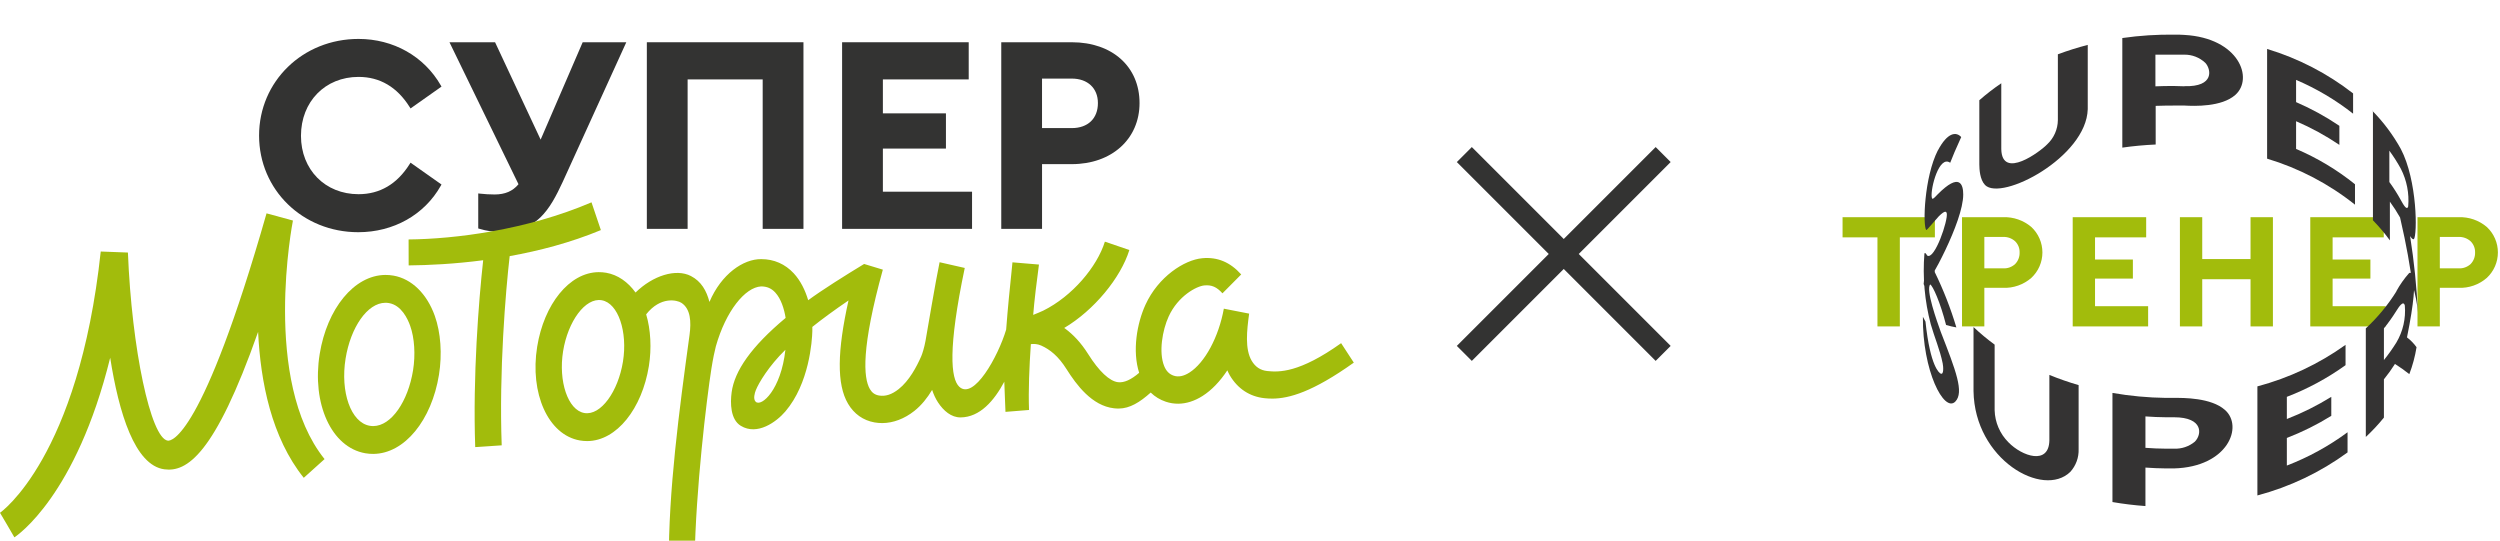
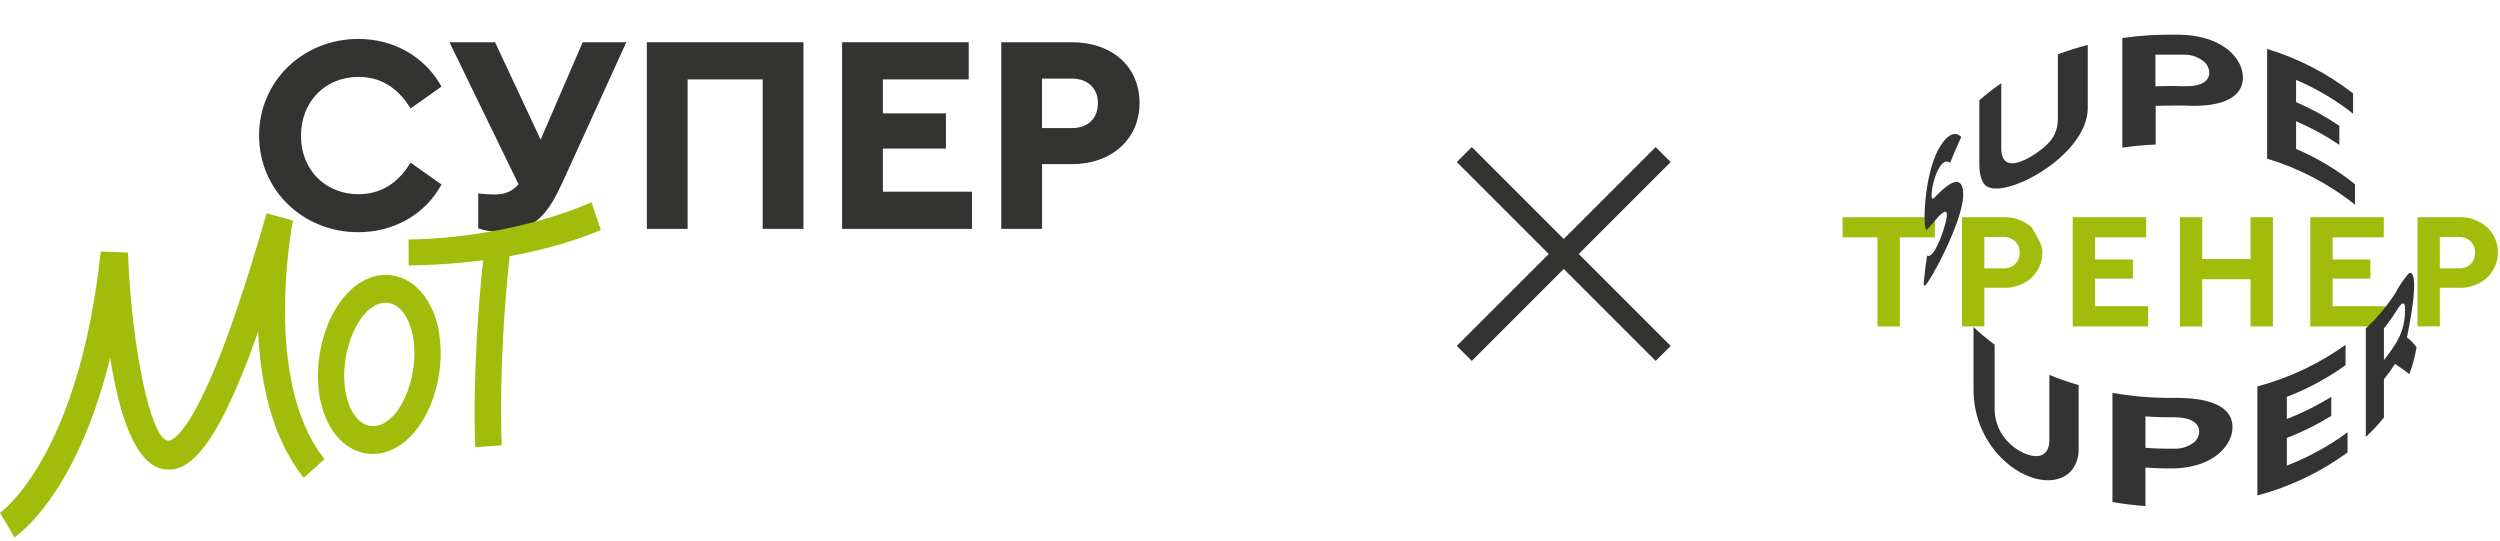
<svg xmlns="http://www.w3.org/2000/svg" width="578" height="125" viewBox="0 0 578 125" fill="none">
  <g clip-path="url(#clip0)">
    <path d="M434.067 75.467V54.878H426V50.216H447.345V54.878H439.241V75.467H434.067Z" fill="#A2BC0C" />
-     <path d="M453.617 75.467V50.216H463.1C465.486 50.122 467.82 50.928 469.641 52.474C470.45 53.226 471.095 54.138 471.536 55.151C471.978 56.164 472.205 57.257 472.205 58.362C472.205 59.467 471.978 60.561 471.536 61.574C471.095 62.587 470.45 63.498 469.641 64.251C467.833 65.823 465.493 66.644 463.1 66.546H458.779V75.467H453.617ZM458.779 62.042H463.1C463.614 62.074 464.129 62.001 464.614 61.827C465.098 61.652 465.542 61.381 465.919 61.029C466.255 60.677 466.518 60.262 466.692 59.807C466.866 59.352 466.947 58.867 466.932 58.381C466.949 57.896 466.865 57.413 466.684 56.963C466.503 56.514 466.23 56.107 465.882 55.769C465.119 55.089 464.12 54.734 463.1 54.78H458.779V62.042Z" fill="#A2BC0C" />
+     <path d="M453.617 75.467V50.216H463.1C465.486 50.122 467.82 50.928 469.641 52.474C471.978 56.164 472.205 57.257 472.205 58.362C472.205 59.467 471.978 60.561 471.536 61.574C471.095 62.587 470.45 63.498 469.641 64.251C467.833 65.823 465.493 66.644 463.1 66.546H458.779V75.467H453.617ZM458.779 62.042H463.1C463.614 62.074 464.129 62.001 464.614 61.827C465.098 61.652 465.542 61.381 465.919 61.029C466.255 60.677 466.518 60.262 466.692 59.807C466.866 59.352 466.947 58.867 466.932 58.381C466.949 57.896 466.865 57.413 466.684 56.963C466.503 56.514 466.23 56.107 465.882 55.769C465.119 55.089 464.12 54.734 463.1 54.78H458.779V62.042Z" fill="#A2BC0C" />
    <path d="M479.208 75.467V50.216H496.196V54.878H484.371V60.004H493.121V64.41H484.371V70.793H496.648V75.467H479.208Z" fill="#A2BC0C" />
    <path d="M503.995 75.467V50.216H509.157V59.894H520.324V50.216H525.498V75.467H520.324V64.556H509.157V75.467H503.995Z" fill="#A2BC0C" />
    <path d="M534.138 75.467V50.216H551.126V54.878H539.3V60.004H548.038V64.41H539.3V70.793H551.577V75.467H534.138Z" fill="#A2BC0C" />
    <path d="M558.924 75.467V50.216H568.407C570.793 50.122 573.127 50.928 574.948 52.474C575.757 53.226 576.402 54.138 576.844 55.151C577.285 56.164 577.512 57.257 577.512 58.362C577.512 59.467 577.285 60.561 576.844 61.574C576.402 62.587 575.757 63.498 574.948 64.251C573.14 65.823 570.8 66.644 568.407 66.546H564.087V75.467H558.924ZM564.087 62.042H568.407C568.921 62.074 569.436 62.001 569.921 61.827C570.406 61.652 570.85 61.381 571.226 61.029C571.562 60.677 571.825 60.262 571.999 59.807C572.173 59.352 572.254 58.867 572.239 58.381C572.256 57.896 572.172 57.413 571.991 56.963C571.81 56.514 571.537 56.107 571.189 55.769C570.426 55.089 569.428 54.734 568.407 54.78H564.087V62.042Z" fill="#A2BC0C" />
-     <path d="M447.345 62.872C445.636 59.125 445.539 58.906 445.136 58.503L444.928 58.564C444.484 64.075 444.979 69.622 446.393 74.967C447.259 78.006 448.528 80.911 449.151 84.023C449.297 84.755 449.456 86.757 448.663 86.366C448.419 86.244 446.283 84.914 445.172 74.357C444.954 73.993 444.754 73.618 444.574 73.234C444.44 85.683 449.456 95.508 452.068 92.847C454.142 90.699 452.214 85.744 448.712 76.749C447.833 74.308 445.172 66.888 446.271 65.765C446.881 66.119 448.577 69.841 449.932 75.138C450.714 75.369 451.509 75.557 452.312 75.699C450.996 71.302 449.323 67.02 447.308 62.897" fill="#343333" />
    <path d="M480.576 89.039C478.283 88.372 476.026 87.585 473.815 86.684V101.854C473.681 107.59 467.518 105.516 464.357 102.269C462.38 100.297 461.235 97.641 461.159 94.849V79.678C459.45 78.425 457.82 77.068 456.278 75.614V90.406C456.51 106.26 472.375 115.243 478.66 109.092C479.961 107.656 480.648 105.768 480.576 103.831V89.039Z" fill="#343333" />
    <path d="M496.025 103.599V96.276C497.587 96.386 499.162 96.46 500.76 96.472C501.395 96.472 501.981 96.472 502.64 96.472C509.474 96.472 509.096 100.487 507.436 102.123C506.092 103.235 504.383 103.809 502.64 103.734C502.017 103.734 501.419 103.734 500.76 103.734C499.162 103.734 497.587 103.648 496.025 103.538V103.599ZM502.64 91.993H500.76C496.616 91.939 492.482 91.555 488.398 90.845V116.073C490.923 116.509 493.469 116.819 496.025 117V108.103C497.587 108.213 499.162 108.286 500.76 108.298H502.64C515.088 107.969 518.749 98.583 514.404 94.775C511.219 91.932 504.763 91.98 502.64 91.993Z" fill="#343333" />
    <path d="M542.29 79.727C536.134 84.136 529.228 87.39 521.91 89.332V114.547C529.417 112.559 536.486 109.186 542.754 104.6V99.938C538.442 103.122 533.722 105.713 528.719 107.639V101.256C532.295 99.872 535.735 98.16 538.995 96.142V91.749C535.736 93.771 532.296 95.487 528.719 96.874V91.749C533.538 89.9 538.099 87.439 542.29 84.426V79.727Z" fill="#343333" />
    <path d="M551.162 83.144V75.919C552.203 74.627 553.164 73.274 554.043 71.867C554.531 71.098 555.666 69.28 555.995 70.647C556.253 73.629 555.57 76.616 554.043 79.19C553.164 80.597 552.203 81.95 551.162 83.242V83.144ZM554.043 67.376C552.077 70.525 549.701 73.398 546.977 75.919V101.024C548.475 99.631 549.874 98.134 551.162 96.545V87.697C552.082 86.564 552.933 85.378 553.713 84.145C554.933 84.926 555.959 85.634 557.033 86.501C557.803 84.489 558.363 82.403 558.704 80.276C558.089 79.41 557.344 78.645 556.496 78.006C559.9 61.261 557.008 63.116 556.984 63.141C555.851 64.418 554.864 65.818 554.043 67.315" fill="#343333" />
    <path d="M448.028 34.801C450.261 30.554 452.287 30.407 453.434 31.689C451.848 35.204 451.762 35.424 450.884 37.633C448.345 35.79 446.319 43.491 446.612 45.578C446.632 45.704 446.669 45.828 446.722 45.944C446.991 45.944 447.027 45.944 447.943 44.98C453.141 39.707 453.91 42.746 453.898 44.98C453.898 51.302 445.892 65.728 445.026 66.07C444.949 66.028 444.883 65.969 444.834 65.897C444.785 65.825 444.755 65.742 444.745 65.655C445.16 61.627 445.172 61.468 445.551 59.089C447.308 60.199 450.432 50.863 450.09 49.325C449.981 48.898 449.736 48.556 448.272 49.984C445.502 53.157 445.502 53.157 445.343 53.181C444.525 52.156 444.867 40.977 448.04 34.74" fill="#343333" />
    <path d="M457.608 23.182C459.221 21.768 460.921 20.456 462.697 19.252V34.472C462.843 41.697 471.789 34.984 473.339 33.337C474.096 32.621 474.703 31.761 475.122 30.808C475.541 29.854 475.765 28.825 475.779 27.784V12.552C478.044 11.711 480.349 10.986 482.687 10.38V25.233C482.382 36.339 462.746 46.591 458.95 42.783C457.73 41.502 457.632 39.122 457.62 38.035V23.182" fill="#343333" />
    <path d="M504.983 19.924C512.135 20.143 511.17 15.908 509.865 14.529C508.546 13.287 506.795 12.608 504.983 12.637C504.251 12.637 503.506 12.637 502.762 12.637C501.273 12.637 499.796 12.637 498.332 12.637V19.96C499.796 19.895 501.273 19.871 502.762 19.887L504.983 19.948V19.924ZM490.68 8.793C494.701 8.215 498.761 7.954 502.823 8.012C503.567 8.012 504.312 8.012 505.044 8.073C517.663 8.793 521.117 18.166 516.784 21.962C513.623 24.744 507.399 24.537 505.044 24.403H502.823C501.334 24.403 499.857 24.427 498.393 24.476V33.41C495.781 33.532 493.206 33.764 490.68 34.13V8.793Z" fill="#343333" />
    <path d="M524.155 11.319C531.359 13.49 538.099 16.974 544.035 21.596V26.282C540.004 23.111 535.573 20.485 530.855 18.471V23.609C534.355 25.119 537.705 26.954 540.862 29.089V33.495C537.705 31.364 534.355 29.533 530.855 28.027V34.435C535.749 36.517 540.332 39.264 544.475 42.6V47.323C538.442 42.512 531.545 38.9 524.155 36.681V11.319Z" fill="#343333" />
-     <path d="M555.068 46.249C555.592 47.213 556.483 48.824 556.776 47.714C557.038 44.706 556.446 41.686 555.068 39C554.275 37.557 553.39 36.167 552.419 34.838V42.087C553.39 43.417 554.275 44.807 555.068 46.249ZM548.502 25.635C551.081 28.256 553.29 31.217 555.068 34.435C558.912 41.758 558.912 54.329 558.082 55.317C557.704 55.244 557.679 55.232 557.215 54.585C558.138 60.431 558.741 66.322 559.022 72.233C558.836 70.093 558.427 67.978 557.801 65.923C557.154 61.407 556.483 57.111 554.897 50.289C554.183 49.024 553.397 47.801 552.541 46.627V55.574C551.349 53.935 550.04 52.386 548.624 50.936V25.635" fill="#343333" />
    <path d="M336.817 79.973L358.07 58.72L336.817 37.467L340.283 34.001L361.536 55.254L382.79 34L386.256 37.466L365.003 58.72L386.256 79.973L382.789 83.439L361.537 62.186L340.283 83.439L336.817 79.973Z" fill="#333332" />
    <path d="M82.886 17.78C87.828 17.78 91.803 20.12 94.703 24.733L94.915 25.073L102.074 20.021L101.904 19.723C98.049 13.008 90.94 9 82.886 9C69.996 9 59.899 18.814 59.899 31.342C59.899 43.871 69.967 53.685 82.822 53.685C90.982 53.685 98.116 49.674 101.904 42.958L102.074 42.66L94.915 37.609L94.703 37.945C91.803 42.558 87.828 44.898 82.886 44.898C75.179 44.898 69.585 39.223 69.585 31.403C69.585 23.511 75.179 17.78 82.886 17.78Z" fill="#333332" />
    <path d="M124.995 32.281L114.459 9.768H103.917L119.876 42.593C118.531 44.208 116.768 44.962 114.35 44.962C113.256 44.962 112.003 44.891 110.99 44.77L110.569 44.721V52.814L110.838 52.895C112.459 53.387 114.024 53.618 115.766 53.618C124.075 53.618 127.066 48.597 130.111 42.027L144.803 9.765H134.717L124.995 32.281Z" fill="#333332" />
    <path d="M149.549 52.913H158.977V18.36H176.332V52.913H185.759V9.768H149.549V52.913Z" fill="#333332" />
    <path d="M204.122 34.351H218.701V26.209H204.122V18.36H223.965V9.768H194.694V52.913H224.737V44.321H204.122V34.351Z" fill="#333332" />
    <path d="M247.798 9.768H231.492V52.913H240.92V37.949H247.798C257.021 37.949 263.461 32.142 263.461 23.826C263.461 15.418 257.166 9.768 247.798 9.768ZM247.798 29.615H240.916V18.169H247.795C251.466 18.169 253.838 20.392 253.838 23.826C253.841 27.395 251.527 29.615 247.798 29.615Z" fill="#333332" />
    <path d="M138.922 53.196L136.755 46.777C121.695 53.227 105.042 55.263 94.467 55.362L94.481 61.363C98.995 61.32 105.003 61.044 111.711 60.166C110.667 69.619 109.301 87.005 109.871 103.371L115.995 102.961C115.365 85.826 116.894 67.459 117.836 59.214C124.669 57.985 131.933 56.099 138.922 53.196Z" fill="#A2BC0C" />
-     <path d="M310.069 79.34C300.4 86.24 295.685 86.07 292.991 85.783C291.415 85.617 290.24 84.841 289.394 83.415C287.79 80.703 288.268 76.398 288.803 72.51L282.951 71.367C281.761 77.941 278.561 83.882 274.978 86.151C273.661 86.983 272.447 87.22 271.367 86.859C270.33 86.509 269.626 85.797 269.151 84.615C267.877 81.454 268.737 76.359 270.195 73.169C272.362 68.432 276.631 66.156 278.441 65.99C280.133 65.83 281.311 66.344 282.632 67.817L286.966 63.451C284.41 60.605 281.468 59.373 277.966 59.702C273.807 60.084 267.792 63.982 264.835 70.45C262.867 74.752 261.752 81.131 263.373 86.194C261.529 87.783 259.9 88.526 258.506 88.367C256.537 88.144 254.091 85.854 251.581 81.86C249.878 79.156 248.076 77.325 246.324 76.019L246.047 75.825C252.954 71.728 259.107 64.24 261.108 57.804L255.45 55.872C253.634 61.706 247.896 68.506 241.201 71.817C240.659 72.086 239.48 72.56 238.875 72.801C239.105 69.834 239.724 64.623 240.206 61.164L234.081 60.651C234.043 61.154 233.943 62.124 233.802 63.455C233.501 66.336 233.019 70.971 232.623 76.203C230.764 82.437 225.11 92.602 221.765 89.398C219.818 87.536 219.128 80.682 223.05 61.95L217.233 60.626C216.285 65.158 214.33 76.858 213.973 78.834C213.693 80.377 213.229 81.825 212.989 82.37C211.934 84.778 210.217 88.035 207.767 89.968C206.177 91.221 204.691 91.702 203.21 91.44C202.269 91.27 201.628 90.817 201.129 89.971C199.585 87.348 199.115 80.423 204.113 62.343L199.784 61.03C195.337 63.727 190.073 67.041 186.851 69.409C186.175 67.133 185.102 64.913 183.523 63.203C181.537 61.047 178.939 59.911 176.018 59.911C171.855 59.851 166.768 63.356 164.024 69.81C163.351 67.2 162.112 65.041 159.747 63.819C156.278 62.021 150.932 63.72 146.939 67.632C145.169 65.179 142.829 63.529 140.142 63.062C139.571 62.962 138.984 62.916 138.406 62.92C131.617 62.973 125.772 70.365 124.193 80.165C122.462 90.899 126.71 100.556 134.07 101.834C134.64 101.934 135.224 101.98 135.804 101.976C142.595 101.926 148.44 94.443 150.019 84.643C150.677 80.554 150.447 76.185 149.392 72.677C152.727 68.447 156.554 69.367 157.545 70.018C159.662 71.41 159.843 74.355 159.418 77.463C157.007 95.019 154.54 113.549 154.632 130.078L160.593 129.413C160.866 113.085 163.344 92.463 164.474 85.242C164.81 83.082 165.284 80.859 165.503 80.08C167.819 71.898 172.262 66.428 175.958 66.22C175.965 66.22 175.969 66.22 175.972 66.22C177.314 66.22 178.355 66.665 179.24 67.629C180.567 69.066 181.304 71.406 181.637 73.502C173.667 80.158 169.826 85.754 169.157 90.686C168.81 93.235 168.877 96.995 171.274 98.45C175.097 100.772 179.498 97.551 181.559 95.147C187.102 88.679 187.761 78.812 187.814 76.501C187.814 76.476 187.811 75.58 187.811 75.58C190.077 73.764 192.951 71.661 196.176 69.466C193.574 81.135 193.418 88.842 196.063 93.334C197.454 95.699 199.564 97.193 202.173 97.66C202.782 97.77 203.395 97.82 204.007 97.817C206.492 97.799 209.066 96.846 211.385 95.016C213.052 93.699 214.412 91.978 215.506 90.144C215.87 91.235 216.32 92.195 216.858 93.019C218.15 94.991 219.938 96.521 222.08 96.506C226.565 96.471 229.858 92.637 232.194 88.251C232.265 90.842 232.41 93.274 232.467 95.225L237.912 94.786C237.742 90.293 237.972 84.802 238.333 79.563C238.988 79.489 239.834 79.489 240.726 79.892C242.748 80.806 244.667 82.296 246.607 85.383C248.869 88.976 252.462 93.823 257.557 94.397C257.928 94.439 258.3 94.46 258.672 94.456C261.196 94.439 263.522 93.019 266.043 90.757C267.023 91.713 268.191 92.428 269.523 92.874C270.468 93.193 271.438 93.345 272.415 93.338C274.274 93.324 276.164 92.725 278.009 91.561C280.133 90.215 282.087 88.162 283.758 85.624C283.942 86.016 284.116 86.417 284.335 86.792C286.162 89.879 288.934 91.699 292.354 92.064C292.931 92.124 293.543 92.162 294.202 92.159C298.025 92.131 303.449 90.654 313 83.84L310.069 79.34ZM144.028 83.609C142.917 90.498 138.916 96.149 135.097 95.487C131.273 94.825 129.074 88.099 130.186 81.209C131.298 74.32 135.298 68.754 139.118 69.417C142.942 70.079 145.14 76.717 144.028 83.609ZM174.719 92.885C174.064 92.251 174.503 90.832 174.737 90.236C175.398 88.548 177.774 84.586 181.583 80.873C180.582 90.109 176.029 94.148 174.719 92.885Z" fill="#A2BC0C" />
    <path d="M67.728 50.99L61.625 49.326C46.756 101.367 39.562 101.99 38.79 101.877C34.846 101.349 30.453 80.618 29.575 58.389L23.291 58.151C18.176 105.789 0.181 118.434 0 118.555L1.671 121.387L0.021 118.541L3.324 124.233C4.018 123.78 17.616 114.565 25.476 82.707C27.476 95.469 31.172 107.587 38.001 108.504C43.113 109.187 49.595 105.346 59.674 76.723C60.216 88.275 62.782 101.194 70.231 110.469L75.039 106.143C60.496 88.038 67.654 51.358 67.728 50.99Z" fill="#A2BC0C" />
    <path d="M90.945 63.718C90.336 63.612 89.709 63.562 89.093 63.566C81.843 63.619 75.601 71.397 73.912 81.862C72.065 93.325 76.599 103.426 84.459 104.792C85.068 104.898 85.691 104.948 86.311 104.944C93.561 104.891 99.802 97.113 101.491 86.648C102.256 81.897 101.909 76.885 100.517 73.001C98.705 67.949 95.214 64.458 90.945 63.718ZM95.501 85.608C94.34 92.801 90.478 98.476 86.311 98.508C86.034 98.512 85.751 98.487 85.471 98.437C81.11 97.68 78.657 90.613 79.899 82.903C81.061 75.709 84.923 70.034 89.09 70.002C89.369 69.999 89.649 70.024 89.925 70.07C92.782 70.565 94.227 73.638 94.832 75.323C95.834 78.117 96.078 82.025 95.501 85.608Z" fill="#A2BC0C" />
  </g>
  <defs>
    <clipPath id="clip0">
      <rect width="578" height="125" fill="white" />
    </clipPath>
  </defs>
</svg>